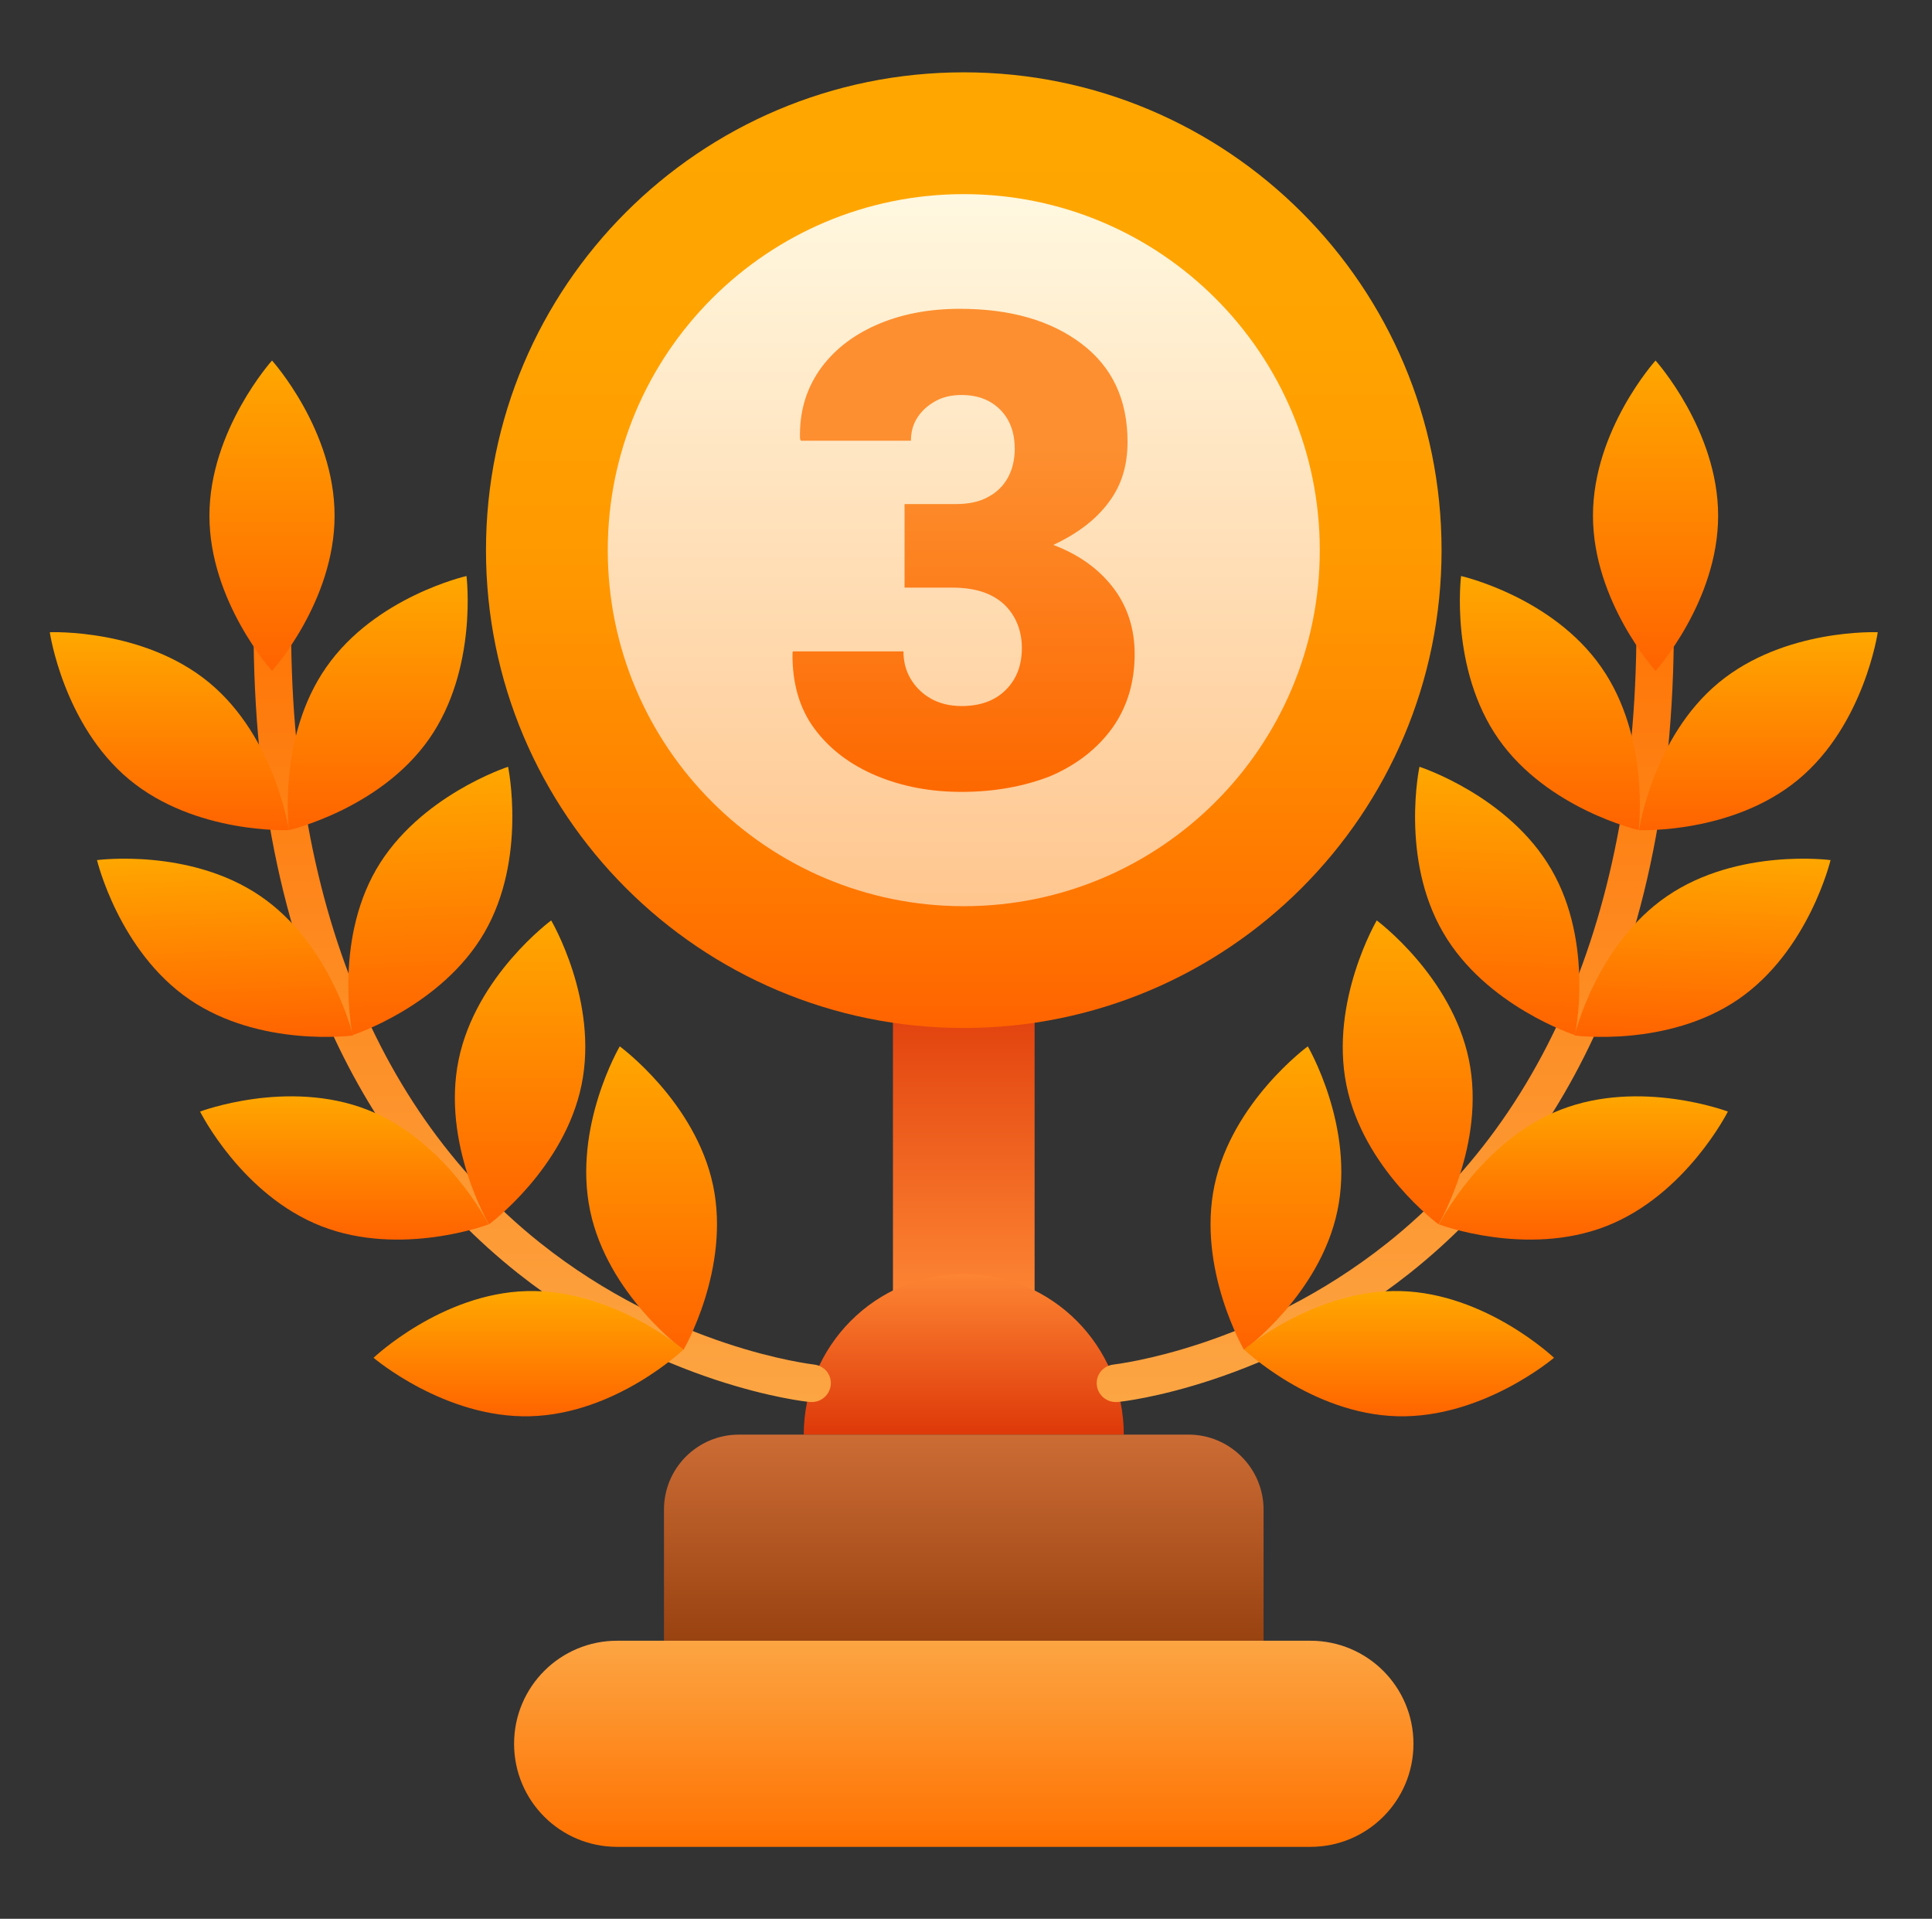
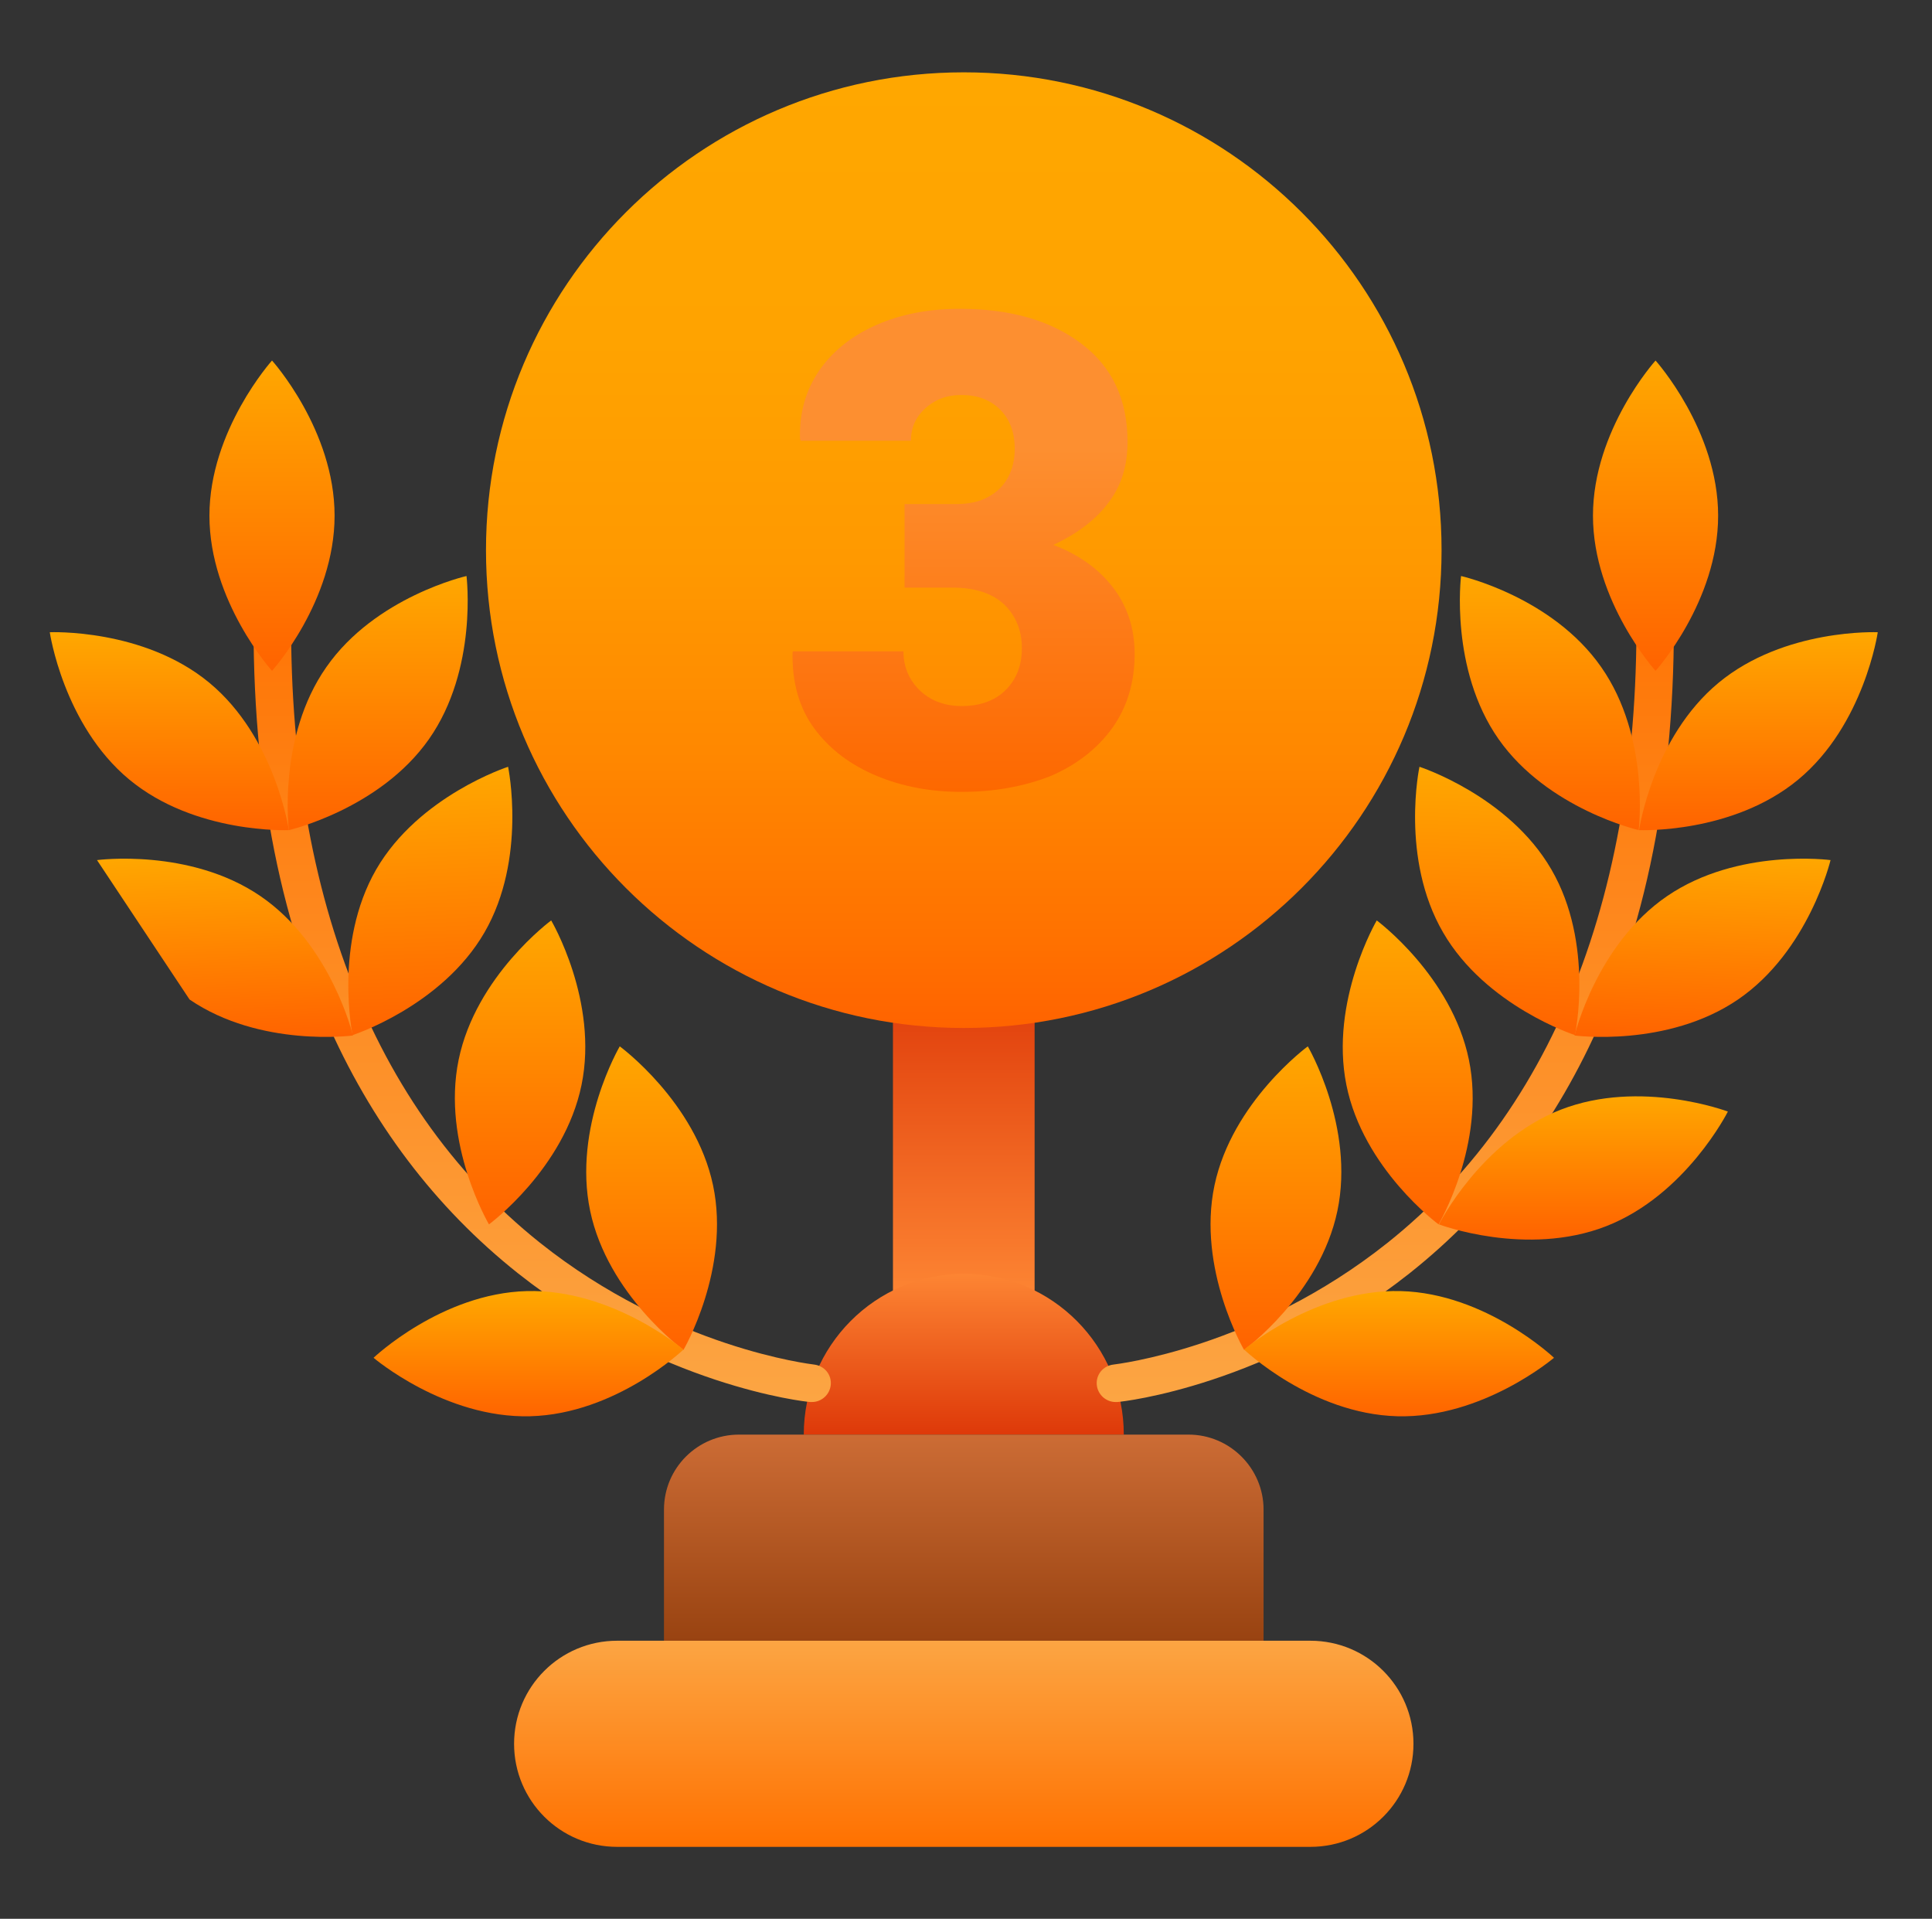
<svg xmlns="http://www.w3.org/2000/svg" width="145" height="144" viewBox="0 0 145 144" fill="none">
  <rect x="0" y="0" width="145" height="144" fill="#333333" stroke="none" />
  <path d="M67.018 73.125H77.649V97.312H67.018V73.125Z" fill="url(#paint0_linear_2887_2776)" />
  <path d="M60.324 107.663C60.324 101.025 65.696 95.597 72.333 95.597C78.971 95.597 84.343 101.025 84.343 107.663H60.324Z" fill="url(#paint1_linear_2887_2776)" />
  <path d="M55.458 107.663H89.208C92.302 107.663 94.833 110.194 94.833 113.288V123.131H49.833V113.288C49.833 110.166 52.364 107.663 55.458 107.663Z" fill="url(#paint2_linear_2887_2776)" />
  <path d="M46.317 123.131H98.349C102.624 123.131 106.083 126.591 106.083 130.866C106.083 135.141 102.624 138.6 98.349 138.6H46.317C42.042 138.6 38.583 135.141 38.583 130.866C38.583 126.591 42.042 123.131 46.317 123.131Z" fill="url(#paint3_linear_2887_2776)" />
  <path d="M83.724 105.216C83.021 105.216 82.402 104.681 82.317 103.95C82.233 103.163 82.796 102.488 83.583 102.403C83.752 102.375 94.186 101.194 104.142 93.263C117.333 82.744 123.774 65.053 122.705 42.159C122.677 41.372 123.267 40.725 124.055 40.697C124.814 40.641 125.489 41.259 125.517 42.047C126.108 55.35 124.336 66.938 120.202 76.5C116.855 84.206 112.017 90.619 105.774 95.569C95.142 103.978 84.314 105.188 83.864 105.216C83.836 105.216 83.78 105.216 83.724 105.216Z" fill="url(#paint4_linear_2887_2776)" />
  <path d="M134.967 58.5C130.017 62.606 123.014 62.297 123.014 62.297C123.014 62.297 124.027 55.35 128.977 51.244C133.927 47.138 140.93 47.447 140.93 47.447C140.93 47.447 139.917 54.394 134.967 58.5Z" fill="url(#paint5_linear_2887_2776)" />
  <path d="M120.174 50.063C123.858 55.322 122.986 62.297 122.986 62.297C122.986 62.297 116.152 60.722 112.467 55.463C108.783 50.203 109.655 43.228 109.655 43.228C109.655 43.228 116.489 44.775 120.174 50.063Z" fill="url(#paint6_linear_2887_2776)" />
  <path d="M116.433 65.25C119.667 70.819 118.205 77.681 118.205 77.681C118.205 77.681 111.511 75.516 108.305 69.975C105.07 64.406 106.533 57.544 106.533 57.544C106.533 57.544 113.227 59.71 116.433 65.25Z" fill="url(#paint7_linear_2887_2776)" />
  <path d="M110.245 79.538C111.539 85.838 107.967 91.885 107.967 91.885C107.967 91.885 102.314 87.722 101.049 81.422C99.783 75.122 103.327 69.075 103.327 69.075C103.327 69.075 108.952 73.238 110.245 79.538Z" fill="url(#paint8_linear_2887_2776)" />
  <path d="M100.374 90.872C99.052 97.172 93.371 101.306 93.371 101.306C93.371 101.306 89.827 95.231 91.149 88.96C92.471 82.688 98.152 78.525 98.152 78.525C98.152 78.525 101.696 84.572 100.374 90.872Z" fill="url(#paint9_linear_2887_2776)" />
  <path d="M130.439 75.01C125.124 78.638 118.177 77.71 118.177 77.71C118.177 77.71 119.808 70.875 125.124 67.247C130.439 63.619 137.386 64.547 137.386 64.547C137.386 64.547 135.755 71.381 130.439 75.01Z" fill="url(#paint10_linear_2887_2776)" />
  <path d="M120.539 92.025C114.549 94.36 107.996 91.885 107.996 91.885C107.996 91.885 111.146 85.613 117.136 83.278C123.127 80.944 129.68 83.419 129.68 83.419C129.68 83.419 126.53 89.691 120.539 92.025Z" fill="url(#paint11_linear_2887_2776)" />
  <path d="M104.874 106.285C98.433 106.116 93.371 101.278 93.371 101.278C93.371 101.278 98.714 96.722 105.127 96.891C111.539 97.06 116.63 101.897 116.63 101.897C116.63 101.897 111.286 106.453 104.874 106.285Z" fill="url(#paint12_linear_2887_2776)" />
  <path d="M128.949 38.7C128.949 45.141 124.252 50.344 124.252 50.344C124.252 50.344 119.555 45.141 119.555 38.7C119.555 32.26 124.252 27.056 124.252 27.056C124.252 27.056 128.949 32.288 128.949 38.7Z" fill="url(#paint13_linear_2887_2776)" />
  <path d="M60.942 105.216C61.646 105.216 62.264 104.681 62.349 103.95C62.433 103.163 61.871 102.488 61.083 102.403C60.914 102.375 50.48 101.194 40.524 93.263C27.333 82.744 20.892 65.053 21.961 42.159C21.989 41.372 21.399 40.725 20.611 40.697C19.852 40.641 19.177 41.259 19.149 42.047C18.53 55.322 20.33 66.938 24.464 76.5C27.811 84.206 32.649 90.619 38.892 95.569C49.524 103.978 60.352 105.188 60.802 105.216H60.942Z" fill="url(#paint14_linear_2887_2776)" />
  <path d="M9.699 58.5C14.649 62.606 21.68 62.297 21.68 62.297C21.68 62.297 20.668 55.35 15.718 51.244C10.768 47.138 3.736 47.447 3.736 47.447C3.736 47.447 4.749 54.394 9.699 58.5Z" fill="url(#paint15_linear_2887_2776)" />
  <path d="M24.493 50.063C20.808 55.322 21.68 62.297 21.68 62.297C21.68 62.297 28.515 60.722 32.199 55.463C35.883 50.203 35.012 43.228 35.012 43.228C35.012 43.228 28.177 44.775 24.493 50.063Z" fill="url(#paint16_linear_2887_2776)" />
  <path d="M28.233 65.25C25.027 70.819 26.462 77.681 26.462 77.681C26.462 77.681 33.155 75.516 36.361 69.975C39.568 64.435 38.133 57.544 38.133 57.544C38.133 57.544 31.44 59.71 28.233 65.25Z" fill="url(#paint17_linear_2887_2776)" />
  <path d="M34.42 79.538C33.127 85.838 36.699 91.885 36.699 91.885C36.699 91.885 42.352 87.722 43.645 81.422C44.939 75.122 41.367 69.075 41.367 69.075C41.367 69.075 35.714 73.238 34.42 79.538Z" fill="url(#paint18_linear_2887_2776)" />
  <path d="M44.292 90.872C45.614 97.172 51.295 101.306 51.295 101.306C51.295 101.306 54.839 95.231 53.517 88.96C52.196 82.688 46.514 78.525 46.514 78.525C46.514 78.525 42.971 84.572 44.292 90.872Z" fill="url(#paint19_linear_2887_2776)" />
-   <path d="M14.227 75.01C19.543 78.638 26.49 77.71 26.49 77.71C26.49 77.71 24.858 70.875 19.543 67.247C14.227 63.619 7.28 64.547 7.28 64.547C7.28 64.547 8.912 71.381 14.227 75.01Z" fill="url(#paint20_linear_2887_2776)" />
-   <path d="M24.127 92.025C30.118 94.36 36.671 91.885 36.671 91.885C36.671 91.885 33.521 85.613 27.558 83.278C21.568 80.944 15.015 83.419 15.015 83.419C15.015 83.419 18.137 89.691 24.127 92.025Z" fill="url(#paint21_linear_2887_2776)" />
+   <path d="M14.227 75.01C19.543 78.638 26.49 77.71 26.49 77.71C26.49 77.71 24.858 70.875 19.543 67.247C14.227 63.619 7.28 64.547 7.28 64.547Z" fill="url(#paint20_linear_2887_2776)" />
  <path d="M39.792 106.285C46.233 106.116 51.295 101.278 51.295 101.278C51.295 101.278 45.952 96.722 39.539 96.891C33.127 97.06 28.036 101.897 28.036 101.897C28.036 101.897 33.38 106.453 39.792 106.285Z" fill="url(#paint22_linear_2887_2776)" />
  <path d="M15.718 38.7C15.718 45.141 20.415 50.344 20.415 50.344C20.415 50.344 25.111 45.141 25.111 38.7C25.111 32.26 20.415 27.056 20.415 27.056C20.415 27.056 15.718 32.288 15.718 38.7Z" fill="url(#paint23_linear_2887_2776)" />
  <path d="M72.333 77.147C92.138 77.147 108.192 61.092 108.192 41.288C108.192 21.483 92.138 5.428 72.333 5.428C52.528 5.428 36.474 21.483 36.474 41.288C36.474 61.092 52.528 77.147 72.333 77.147Z" fill="url(#paint24_linear_2887_2776)" />
-   <path d="M72.333 68.006C87.089 68.006 99.052 56.044 99.052 41.288C99.052 26.531 87.089 14.569 72.333 14.569C57.577 14.569 45.614 26.531 45.614 41.288C45.614 56.044 57.577 68.006 72.333 68.006Z" fill="url(#paint25_linear_2887_2776)" />
  <path d="M72.164 59.428C69.858 59.428 67.721 59.034 65.78 58.219C63.839 57.403 62.293 56.25 61.139 54.703C59.986 53.156 59.452 51.244 59.48 49.022L59.508 48.881H67.805C67.805 49.612 67.974 50.316 68.339 50.934C68.705 51.553 69.211 52.059 69.858 52.425C70.505 52.791 71.293 52.987 72.164 52.987C73.543 52.987 74.668 52.594 75.483 51.778C76.299 50.963 76.693 49.922 76.693 48.628C76.693 47.334 76.243 46.209 75.371 45.366C74.471 44.522 73.177 44.1 71.489 44.1H67.889V37.828H71.743C72.699 37.828 73.514 37.659 74.161 37.294C74.808 36.956 75.314 36.45 75.652 35.831C75.989 35.212 76.158 34.481 76.158 33.666C76.158 32.513 75.821 31.528 75.118 30.797C74.414 30.066 73.458 29.644 72.164 29.644C71.433 29.644 70.786 29.784 70.224 30.094C69.661 30.403 69.211 30.797 68.874 31.303C68.536 31.809 68.368 32.4 68.368 33.075H60.099L60.043 32.934C59.986 30.994 60.464 29.306 61.477 27.816C62.489 26.353 63.924 25.2 65.78 24.384C67.636 23.569 69.718 23.175 72.052 23.175C75.821 23.175 78.858 24.047 81.164 25.791C83.471 27.534 84.624 29.981 84.624 33.159C84.624 34.931 84.174 36.422 83.218 37.688C82.289 38.953 80.911 40.022 79.055 40.894C80.911 41.597 82.402 42.638 83.499 44.044C84.596 45.45 85.158 47.138 85.158 49.078C85.158 51.216 84.596 53.072 83.471 54.647C82.346 56.194 80.799 57.403 78.83 58.247C76.889 59.006 74.668 59.428 72.164 59.428Z" fill="url(#paint26_linear_2887_2776)" />
  <defs>
    <linearGradient id="paint0_linear_2887_2776" x1="72.335" y1="97.293" x2="72.335" y2="73.111" gradientUnits="userSpaceOnUse">
      <stop stop-color="#FD8533" />
      <stop offset="1" stop-color="#DE3909" />
    </linearGradient>
    <linearGradient id="paint1_linear_2887_2776" x1="72.333" y1="95.572" x2="72.333" y2="107.648" gradientUnits="userSpaceOnUse">
      <stop stop-color="#FD8533" />
      <stop offset="1" stop-color="#DE3909" />
    </linearGradient>
    <linearGradient id="paint2_linear_2887_2776" x1="72.333" y1="123.117" x2="72.333" y2="107.649" gradientUnits="userSpaceOnUse">
      <stop stop-color="#994311" />
      <stop offset="1" stop-color="#CC6C35" />
    </linearGradient>
    <linearGradient id="paint3_linear_2887_2776" x1="72.333" y1="138.586" x2="72.333" y2="123.117" gradientUnits="userSpaceOnUse">
      <stop stop-color="#FF7100" />
      <stop offset="1" stop-color="#FCA543" />
    </linearGradient>
    <linearGradient id="paint4_linear_2887_2776" x1="103.985" y1="40.689" x2="103.985" y2="105.23" gradientUnits="userSpaceOnUse">
      <stop stop-color="#FF7100" />
      <stop offset="1" stop-color="#FCA543" />
    </linearGradient>
    <linearGradient id="paint5_linear_2887_2776" x1="131.908" y1="62.357" x2="131.914" y2="47.507" gradientUnits="userSpaceOnUse">
      <stop stop-color="#FF6300" />
      <stop offset="1" stop-color="#FFA700" />
    </linearGradient>
    <linearGradient id="paint6_linear_2887_2776" x1="116.308" y1="62.411" x2="116.312" y2="43.345" gradientUnits="userSpaceOnUse">
      <stop stop-color="#FF6300" />
      <stop offset="1" stop-color="#FFA700" />
    </linearGradient>
    <linearGradient id="paint7_linear_2887_2776" x1="111.929" y1="77.507" x2="112.667" y2="57.833" gradientUnits="userSpaceOnUse">
      <stop stop-color="#FF6300" />
      <stop offset="1" stop-color="#FFA700" />
    </linearGradient>
    <linearGradient id="paint8_linear_2887_2776" x1="105.65" y1="91.832" x2="105.641" y2="69.014" gradientUnits="userSpaceOnUse">
      <stop stop-color="#FF6300" />
      <stop offset="1" stop-color="#FFA700" />
    </linearGradient>
    <linearGradient id="paint9_linear_2887_2776" x1="95.837" y1="101.242" x2="95.829" y2="78.452" gradientUnits="userSpaceOnUse">
      <stop stop-color="#FF6300" />
      <stop offset="1" stop-color="#FFA700" />
    </linearGradient>
    <linearGradient id="paint10_linear_2887_2776" x1="127.583" y1="78.038" x2="128.106" y2="64.091" gradientUnits="userSpaceOnUse">
      <stop stop-color="#FF6300" />
      <stop offset="1" stop-color="#FFA700" />
    </linearGradient>
    <linearGradient id="paint11_linear_2887_2776" x1="118.713" y1="92.917" x2="118.714" y2="82.151" gradientUnits="userSpaceOnUse">
      <stop stop-color="#FF6300" />
      <stop offset="1" stop-color="#FFA700" />
    </linearGradient>
    <linearGradient id="paint12_linear_2887_2776" x1="105.038" y1="106.427" x2="105.038" y2="97.013" gradientUnits="userSpaceOnUse">
      <stop stop-color="#FF6300" />
      <stop offset="1" stop-color="#FFA700" />
    </linearGradient>
    <linearGradient id="paint13_linear_2887_2776" x1="124.238" y1="50.349" x2="124.238" y2="27.068" gradientUnits="userSpaceOnUse">
      <stop stop-color="#FF6300" />
      <stop offset="1" stop-color="#FFA700" />
    </linearGradient>
    <linearGradient id="paint14_linear_2887_2776" x1="40.684" y1="40.689" x2="40.684" y2="105.23" gradientUnits="userSpaceOnUse">
      <stop stop-color="#FF7100" />
      <stop offset="1" stop-color="#FCA543" />
    </linearGradient>
    <linearGradient id="paint15_linear_2887_2776" x1="12.759" y1="62.356" x2="12.752" y2="47.505" gradientUnits="userSpaceOnUse">
      <stop stop-color="#FF6300" />
      <stop offset="1" stop-color="#FFA700" />
    </linearGradient>
    <linearGradient id="paint16_linear_2887_2776" x1="28.355" y1="62.409" x2="28.351" y2="43.344" gradientUnits="userSpaceOnUse">
      <stop stop-color="#FF6300" />
      <stop offset="1" stop-color="#FFA700" />
    </linearGradient>
    <linearGradient id="paint17_linear_2887_2776" x1="32.738" y1="77.508" x2="31.999" y2="57.834" gradientUnits="userSpaceOnUse">
      <stop stop-color="#FF6300" />
      <stop offset="1" stop-color="#FFA700" />
    </linearGradient>
    <linearGradient id="paint18_linear_2887_2776" x1="39.02" y1="91.834" x2="39.029" y2="69.016" gradientUnits="userSpaceOnUse">
      <stop stop-color="#FF6300" />
      <stop offset="1" stop-color="#FFA700" />
    </linearGradient>
    <linearGradient id="paint19_linear_2887_2776" x1="48.834" y1="101.244" x2="48.841" y2="78.454" gradientUnits="userSpaceOnUse">
      <stop stop-color="#FF6300" />
      <stop offset="1" stop-color="#FFA700" />
    </linearGradient>
    <linearGradient id="paint20_linear_2887_2776" x1="17.083" y1="78.04" x2="16.56" y2="64.092" gradientUnits="userSpaceOnUse">
      <stop stop-color="#FF6300" />
      <stop offset="1" stop-color="#FFA700" />
    </linearGradient>
    <linearGradient id="paint21_linear_2887_2776" x1="25.954" y1="92.915" x2="25.953" y2="82.149" gradientUnits="userSpaceOnUse">
      <stop stop-color="#FF6300" />
      <stop offset="1" stop-color="#FFA700" />
    </linearGradient>
    <linearGradient id="paint22_linear_2887_2776" x1="39.63" y1="106.428" x2="39.63" y2="97.014" gradientUnits="userSpaceOnUse">
      <stop stop-color="#FF6300" />
      <stop offset="1" stop-color="#FFA700" />
    </linearGradient>
    <linearGradient id="paint23_linear_2887_2776" x1="20.429" y1="50.349" x2="20.429" y2="27.068" gradientUnits="userSpaceOnUse">
      <stop stop-color="#FF6300" />
      <stop offset="1" stop-color="#FFA700" />
    </linearGradient>
    <linearGradient id="paint24_linear_2887_2776" x1="72.333" y1="77.133" x2="72.333" y2="5.414" gradientUnits="userSpaceOnUse">
      <stop stop-color="#FF6300" />
      <stop offset="0.09" stop-color="#FF7100" />
      <stop offset="0.29" stop-color="#FF8800" />
      <stop offset="0.49" stop-color="#FF9900" />
      <stop offset="0.72" stop-color="#FFA300" />
      <stop offset="1" stop-color="#FFA700" />
    </linearGradient>
    <linearGradient id="paint25_linear_2887_2776" x1="72.333" y1="67.992" x2="72.333" y2="14.555" gradientUnits="userSpaceOnUse">
      <stop stop-color="#FFC68F" />
      <stop offset="1" stop-color="#FFF8E0" />
    </linearGradient>
    <linearGradient id="paint26_linear_2887_2776" x1="72.333" y1="59.42" x2="72.333" y2="23.124" gradientUnits="userSpaceOnUse">
      <stop stop-color="#FD6800" />
      <stop offset="0.71" stop-color="#FD8F30" />
    </linearGradient>
  </defs>
</svg>